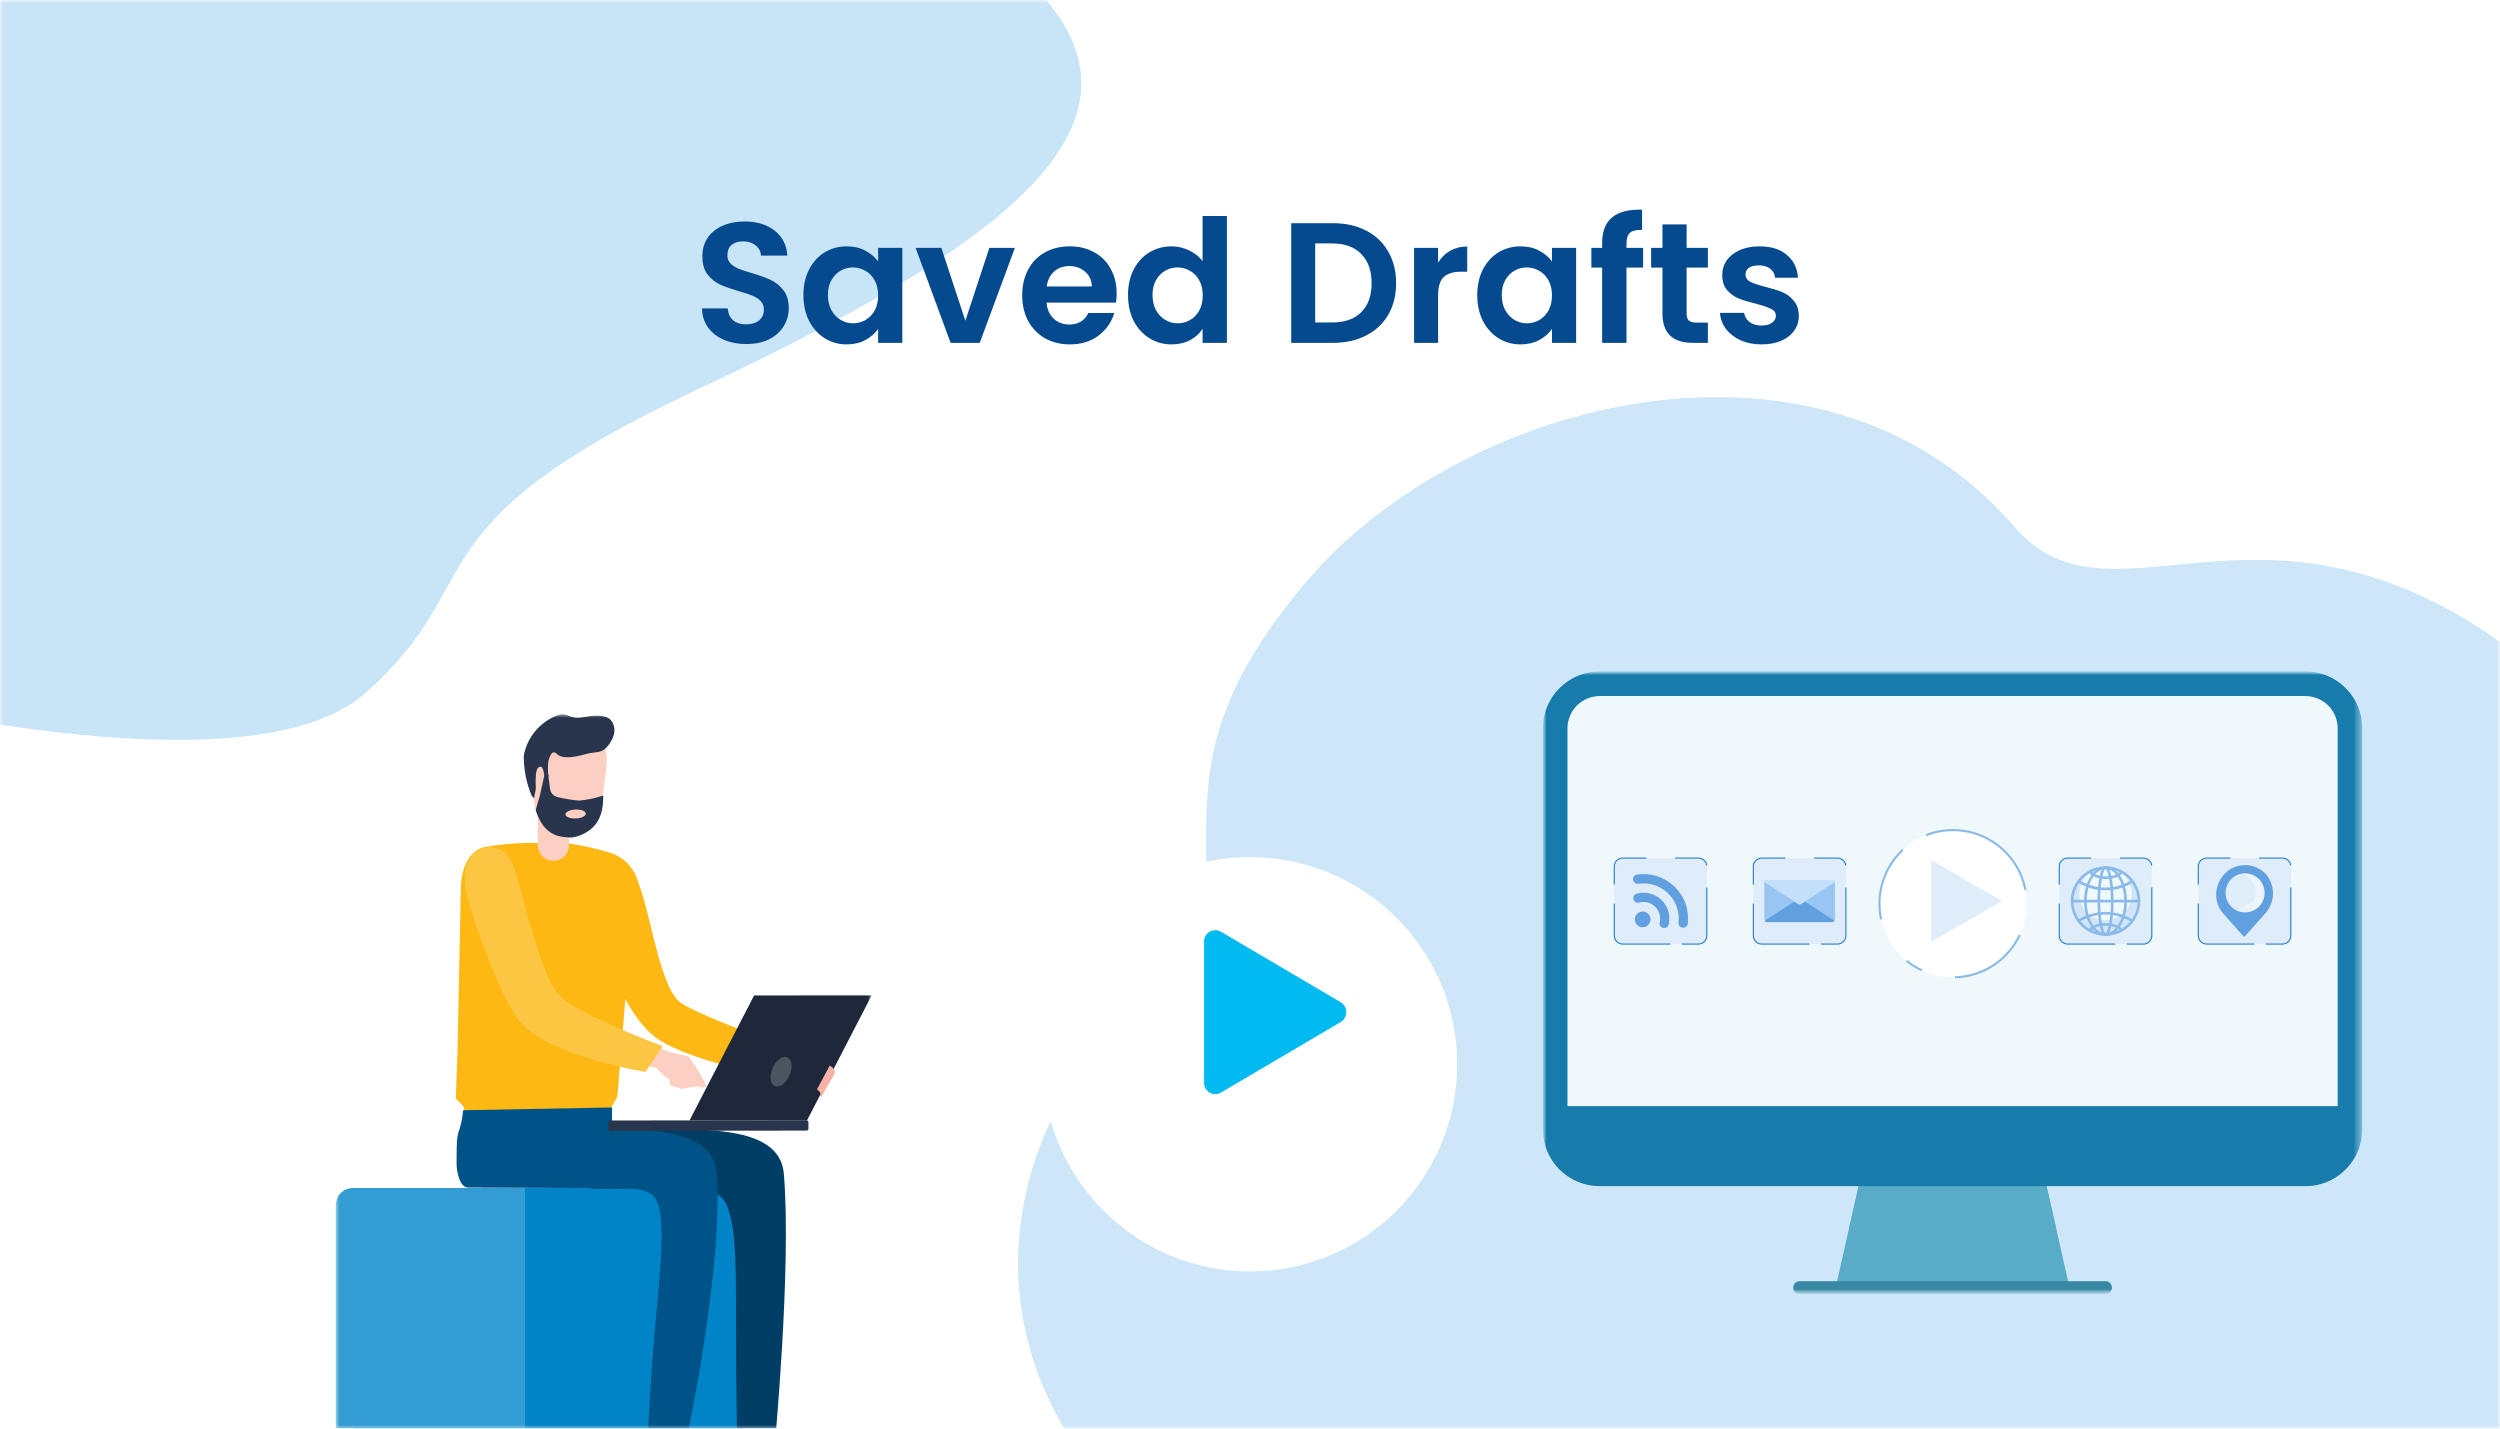
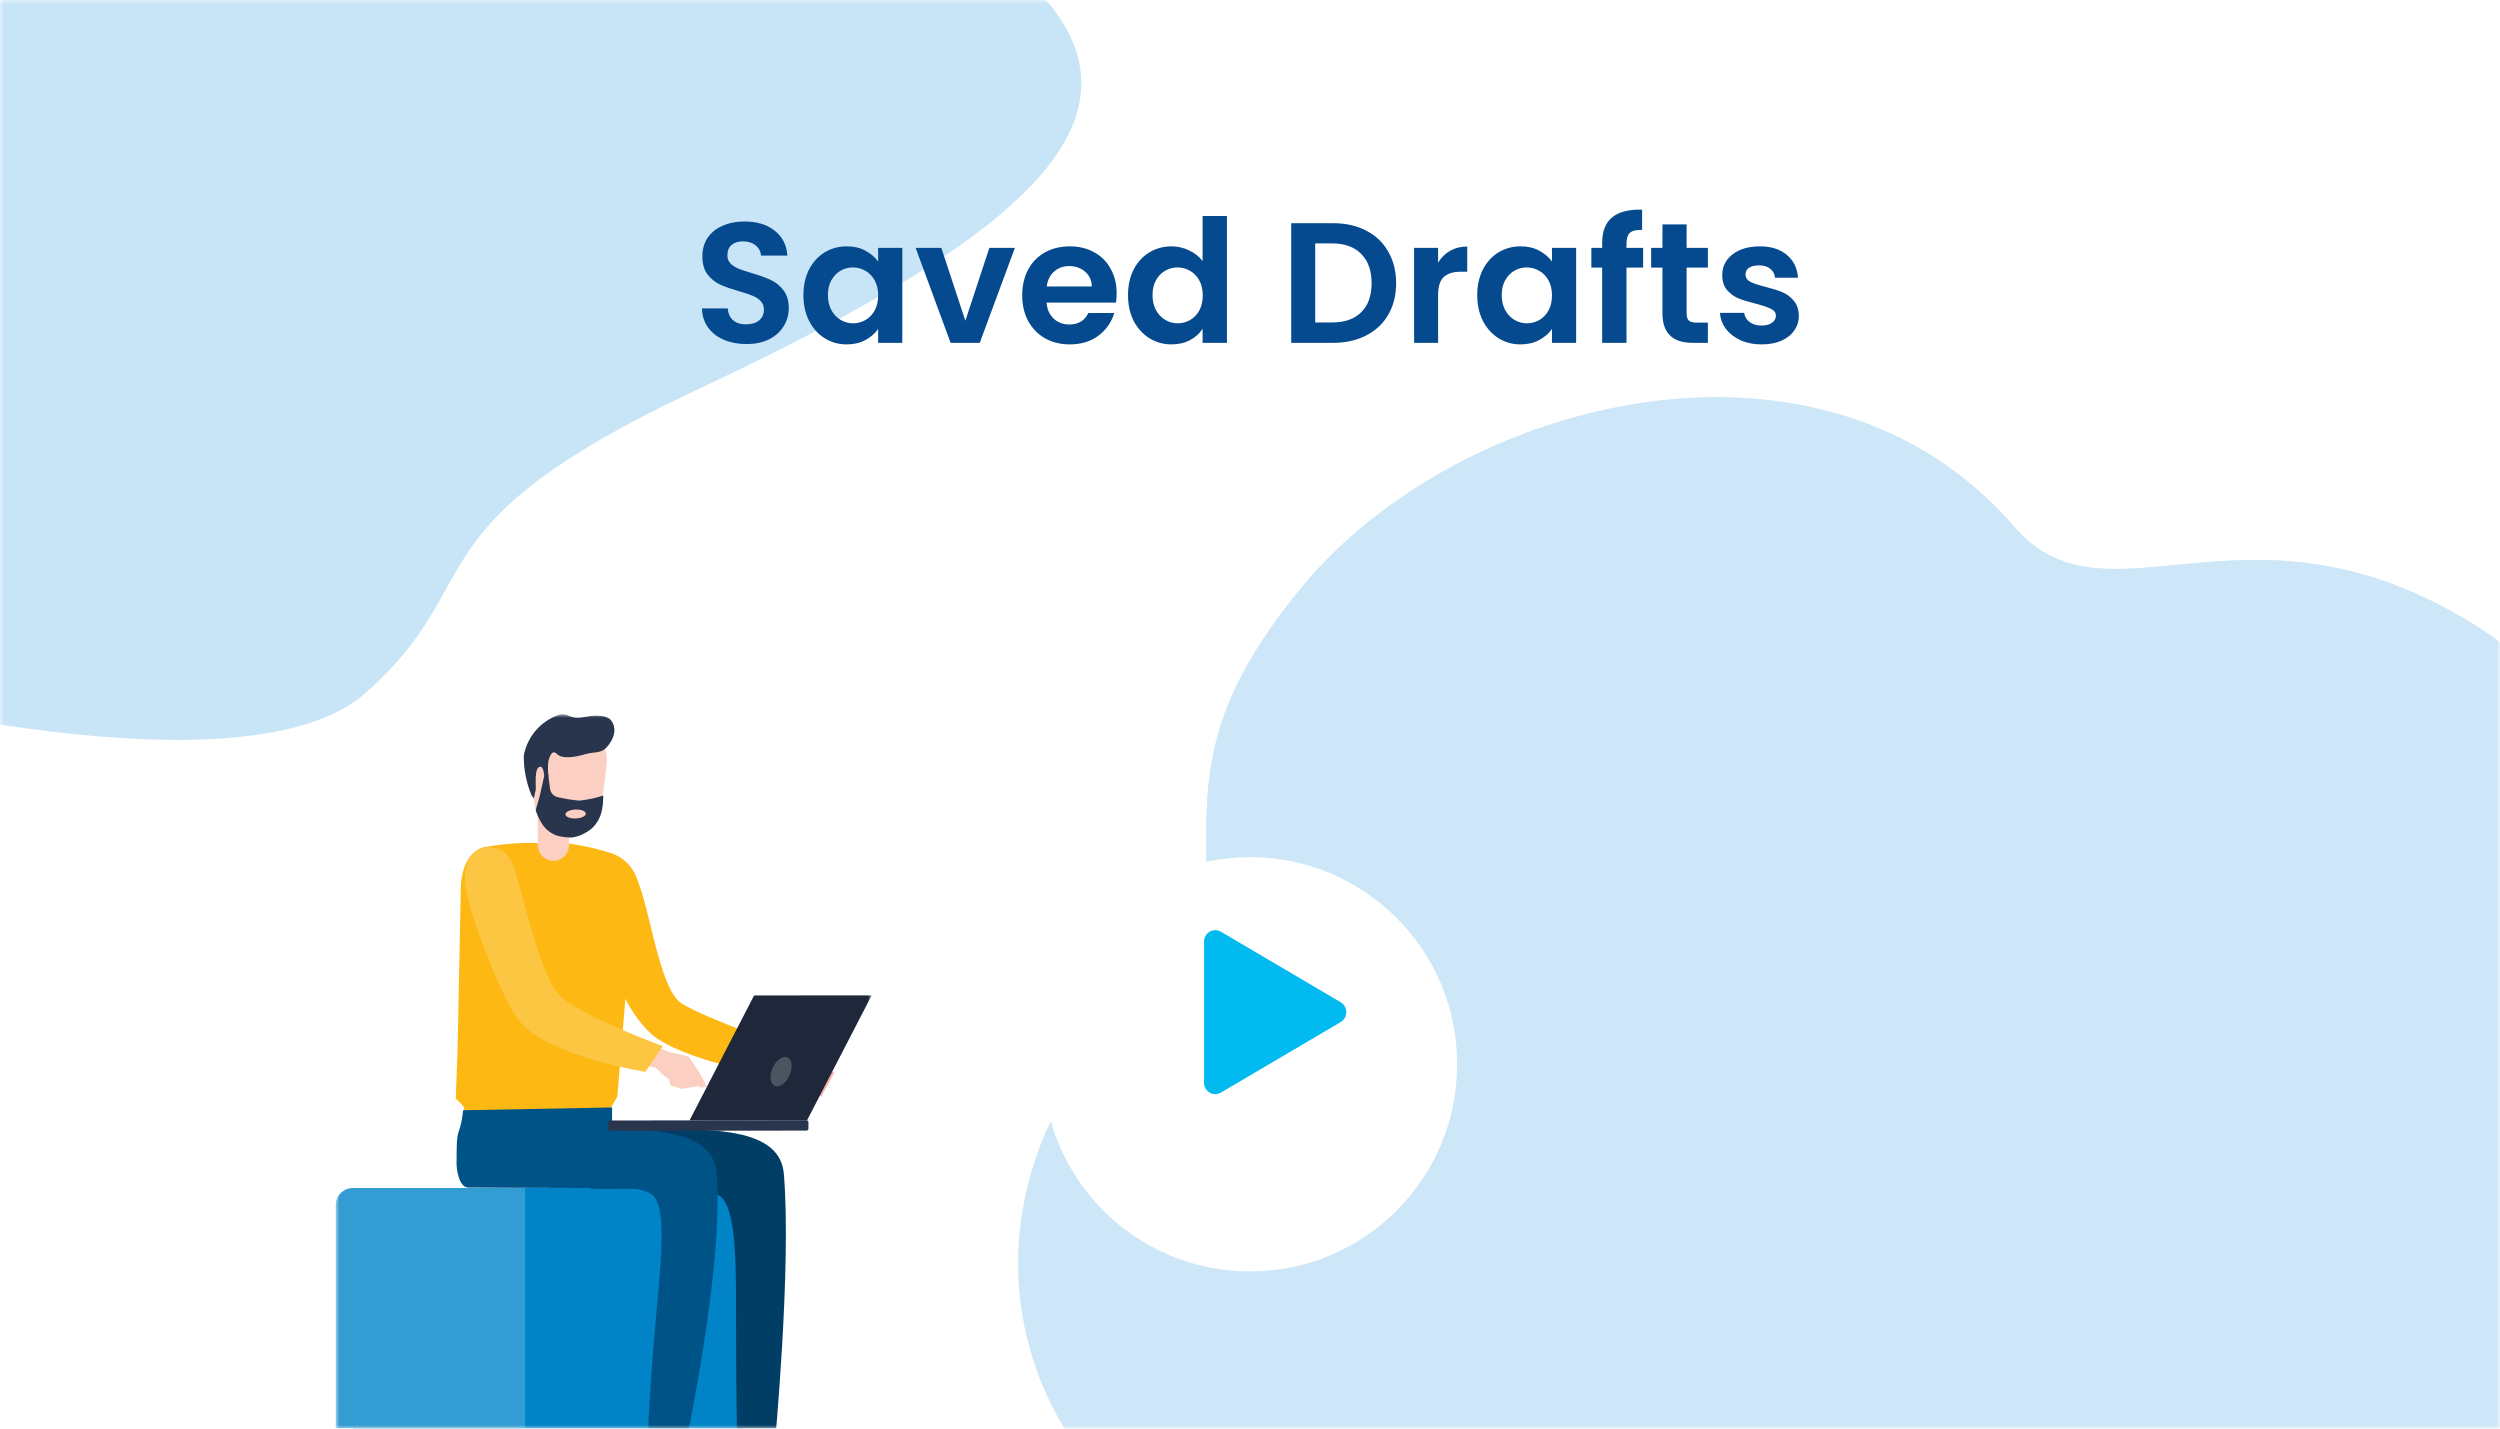
<svg xmlns="http://www.w3.org/2000/svg" width="350" height="200" viewBox="0 0 350 200" fill="none">
  <path d="M0 0H350V200H0V0Z" fill="white" />
  <mask id="mask0_3515_15466" style="mask-type:alpha" maskUnits="userSpaceOnUse" x="0" y="0" width="350" height="200">
    <path d="M0 0H350V200H0V0Z" fill="#D9D9D9" />
  </mask>
  <g mask="url(#mask0_3515_15466)">
    <path opacity="0.7" d="M145.847 159.841C151.82 144.534 167.681 140.886 168.439 133.888C170.529 114.788 163.849 104.206 182.578 81.819C204.535 55.59 255.221 42.719 281.962 73.719C294.978 88.797 314.001 68.029 345.378 86.83C382.253 108.92 405.459 179.053 351.73 217.751L175.359 217.851C157.158 217.854 133.839 190.6 145.847 159.841Z" fill="#C8E5F7" />
    <path opacity="0.7" d="M145.847 159.841C151.82 144.534 167.681 140.886 168.439 133.888C170.529 114.788 163.849 104.206 182.578 81.819C204.535 55.59 255.221 42.719 281.962 73.719C294.978 88.797 314.001 68.029 345.378 86.83C382.253 108.92 405.459 179.053 351.73 217.751L175.359 217.851C157.158 217.854 133.839 190.6 145.847 159.841Z" fill="#C8E5F7" />
    <mask id="mask1_3515_15466" style="mask-type:luminance" maskUnits="userSpaceOnUse" x="216" y="94" width="115" height="88">
-       <path d="M330.721 94H216V181.149H330.721V94Z" fill="white" />
-     </mask>
+       </mask>
    <g mask="url(#mask1_3515_15466)">
      <mask id="mask2_3515_15466" style="mask-type:luminance" maskUnits="userSpaceOnUse" x="216" y="94" width="115" height="88">
        <path d="M330.721 94H216V181.149H330.721V94Z" fill="white" />
      </mask>
      <g mask="url(#mask2_3515_15466)">
        <path fill-rule="evenodd" clip-rule="evenodd" d="M327.277 101.96V158.096C327.276 159.294 326.799 160.443 325.952 161.29C325.105 162.137 323.956 162.613 322.758 162.614H223.958C222.761 162.613 221.612 162.137 220.766 161.29C219.919 160.442 219.442 159.294 219.441 158.096V101.96C219.442 100.764 219.918 99.616 220.764 98.77C221.61 97.924 222.757 97.447 223.953 97.445H322.753C323.347 97.445 323.934 97.561 324.483 97.788C325.031 98.014 325.529 98.347 325.949 98.766C326.369 99.185 326.702 99.683 326.929 100.231C327.156 100.78 327.273 101.367 327.272 101.96" fill="#EFF9FC" />
        <path fill-rule="evenodd" clip-rule="evenodd" d="M289.577 179.558H257.145L258.834 172.112L261.728 159.346L262.068 157.846H284.657L284.994 159.346L287.894 172.112L289.577 179.558Z" fill="#59ACC7" />
        <path fill-rule="evenodd" clip-rule="evenodd" d="M287.889 172.112H258.834L260.206 166.059H286.517L287.889 172.112Z" fill="#59ACC7" />
        <path fill-rule="evenodd" clip-rule="evenodd" d="M219.443 101.961C219.444 100.764 219.92 99.616 220.766 98.77C221.612 97.923 222.759 97.446 223.956 97.444H322.756C323.349 97.444 323.937 97.56 324.485 97.787C325.033 98.014 325.532 98.347 325.951 98.766C326.371 99.186 326.704 99.684 326.931 100.232C327.158 100.78 327.275 101.368 327.275 101.961V158.1C327.274 159.298 326.797 160.447 325.95 161.294C325.103 162.141 323.954 162.617 322.756 162.618H223.956C223.748 162.618 223.539 162.603 223.333 162.573C222.255 162.42 221.268 161.884 220.554 161.062C219.839 160.241 219.445 159.189 219.443 158.1V101.961ZM327.888 95.872C326.746 94.912 325.358 94.292 323.881 94.081C323.509 94.027 323.134 94 322.758 94H223.956C221.846 94.003 219.824 94.843 218.332 96.335C216.841 97.828 216.002 99.851 216 101.961V158.1C215.999 159.145 216.203 160.181 216.603 161.147C217.002 162.113 217.588 162.991 218.327 163.731C219.066 164.47 219.943 165.057 220.909 165.457C221.875 165.856 222.911 166.062 223.956 166.061H322.756C322.84 166.061 322.924 166.061 323.004 166.061C323.249 166.054 323.491 166.034 323.729 166.007C324.124 165.958 324.514 165.88 324.898 165.774C325.128 165.709 325.352 165.635 325.571 165.551C325.863 165.442 326.148 165.314 326.424 165.169C326.573 165.092 326.724 165.01 326.864 164.924C327.295 164.664 327.699 164.363 328.071 164.024C329.125 163.079 329.908 161.871 330.34 160.524C330.427 160.256 330.499 159.983 330.556 159.707C330.605 159.476 330.642 159.242 330.666 159.007C330.701 158.708 330.719 158.408 330.719 158.107V101.961C330.72 100.801 330.466 99.655 329.977 98.603C329.488 97.551 328.774 96.619 327.886 95.872" fill="#177BAC" />
        <path fill-rule="evenodd" clip-rule="evenodd" d="M329.001 154.854V158.096C329 159.751 328.342 161.338 327.172 162.508C326.001 163.678 324.414 164.336 322.76 164.337H223.96C222.305 164.336 220.719 163.678 219.55 162.508C218.381 161.337 217.724 159.751 217.725 158.096V154.854H329.001Z" fill="#177BAC" />
        <path fill-rule="evenodd" clip-rule="evenodd" d="M294.781 181.153H251.941C251.704 181.153 251.477 181.059 251.31 180.892C251.143 180.725 251.049 180.498 251.049 180.261C251.049 180.025 251.143 179.798 251.31 179.63C251.477 179.463 251.704 179.369 251.941 179.369H294.782C294.899 179.369 295.015 179.392 295.123 179.437C295.232 179.482 295.33 179.547 295.413 179.63C295.496 179.713 295.561 179.811 295.606 179.92C295.651 180.028 295.674 180.144 295.674 180.261C295.676 180.406 295.641 180.549 295.574 180.677C295.498 180.821 295.385 180.941 295.246 181.025C295.107 181.109 294.947 181.153 294.785 181.153" fill="#3788A2" />
-         <path fill-rule="evenodd" clip-rule="evenodd" d="M273.436 116.211C275.474 116.211 277.467 116.815 279.162 117.948C280.857 119.081 282.178 120.69 282.958 122.574C283.738 124.457 283.943 126.529 283.545 128.529C283.147 130.528 282.166 132.365 280.724 133.806C279.283 135.248 277.446 136.229 275.447 136.627C273.447 137.025 271.375 136.82 269.492 136.04C267.608 135.26 265.998 133.939 264.866 132.244C263.733 130.549 263.129 128.556 263.129 126.518C263.129 123.784 264.215 121.163 266.148 119.23C268.081 117.297 270.702 116.211 273.436 116.211Z" fill="white" />
        <path fill-rule="evenodd" clip-rule="evenodd" d="M273.43 116.062C275.898 116.062 278.287 116.935 280.174 118.528C282.06 120.12 283.323 122.328 283.738 124.762C283.632 124.67 283.515 124.592 283.391 124.53C283.098 123.069 282.487 121.691 281.603 120.493C280.719 119.295 279.582 118.305 278.273 117.595C276.964 116.884 275.515 116.47 274.028 116.382C272.542 116.293 271.054 116.532 269.67 117.083V116.761C270.869 116.297 272.144 116.061 273.43 116.062ZM282.909 130.931C282.088 132.693 280.793 134.192 279.167 135.259C277.542 136.325 275.652 136.918 273.709 136.97C273.711 136.869 273.706 136.769 273.692 136.67C275.565 136.621 277.388 136.055 278.96 135.034C280.532 134.014 281.79 132.578 282.597 130.887C282.698 130.91 282.802 130.924 282.907 130.929M268.958 135.969C268.197 135.607 267.482 135.155 266.83 134.623C266.905 134.557 266.975 134.485 267.039 134.408C267.677 134.925 268.376 135.364 269.121 135.714C269.059 135.793 269.005 135.878 268.959 135.968M263.198 128.683C262.821 126.905 262.914 125.059 263.468 123.328C264.022 121.597 265.018 120.041 266.357 118.812C266.388 118.923 266.409 119.035 266.441 119.143C265.165 120.352 264.225 121.871 263.712 123.553C263.2 125.234 263.132 127.019 263.516 128.735C263.411 128.707 263.305 128.69 263.198 128.683Z" fill="#8BBAE9" />
        <path fill-rule="evenodd" clip-rule="evenodd" d="M279.546 126.561L275.32 129.001L270.778 131.623C270.165 131.977 270.357 131.78 270.357 131.016V120.892C270.357 120.184 270.432 120.449 271.093 120.831L275.32 123.271L279.861 125.893C280.474 126.247 280.207 126.179 279.546 126.561Z" fill="#DFEDFA" />
        <path fill-rule="evenodd" clip-rule="evenodd" d="M227.181 120.127H237.77C238.085 120.128 238.386 120.253 238.608 120.476C238.831 120.698 238.956 121 238.957 121.314V130.983C238.955 131.297 238.829 131.597 238.607 131.819C238.385 132.04 238.084 132.165 237.77 132.166H227.181C226.867 132.165 226.565 132.04 226.343 131.818C226.12 131.595 225.995 131.294 225.994 130.979V121.31C225.995 120.995 226.12 120.694 226.343 120.472C226.565 120.249 226.867 120.124 227.181 120.123" fill="#DFEDFA" />
        <path fill-rule="evenodd" clip-rule="evenodd" d="M227.183 120.053H230.502C230.471 120.097 230.455 120.15 230.457 120.204H227.183C226.888 120.205 226.606 120.322 226.397 120.53C226.189 120.739 226.072 121.021 226.071 121.316V123.873C226.026 123.843 225.973 123.829 225.92 123.832V121.316C225.921 120.981 226.054 120.661 226.291 120.424C226.528 120.188 226.848 120.055 227.183 120.054M226.071 126.497V130.985C226.072 131.279 226.19 131.561 226.398 131.77C226.606 131.978 226.888 132.095 227.183 132.096H235.459C235.465 132.136 235.474 132.176 235.486 132.216L235.444 132.247H227.183C226.848 132.246 226.528 132.113 226.291 131.876C226.054 131.64 225.921 131.319 225.92 130.985V126.497C225.969 126.512 226.022 126.512 226.071 126.497ZM233.771 132.097C233.821 132.133 233.857 132.187 233.871 132.248H237.771C238.105 132.247 238.426 132.114 238.662 131.877C238.899 131.641 239.032 131.32 239.033 130.986V124.2C238.993 124.242 238.94 124.269 238.883 124.277V130.986C238.882 131.28 238.764 131.562 238.556 131.77C238.348 131.978 238.066 132.096 237.772 132.097H233.771ZM238.871 121.159C238.832 120.894 238.7 120.653 238.498 120.478C238.296 120.303 238.038 120.206 237.771 120.205H234.512C234.533 120.157 234.538 120.105 234.528 120.054H237.775C238.081 120.055 238.377 120.167 238.607 120.369C238.837 120.571 238.987 120.85 239.027 121.154C238.977 121.15 238.926 121.15 238.876 121.154" fill="#1E77D1" />
        <path fill-rule="evenodd" clip-rule="evenodd" d="M246.65 120.127H257.244C257.558 120.128 257.86 120.253 258.082 120.476C258.304 120.698 258.43 121 258.431 121.314V130.983C258.429 131.297 258.303 131.597 258.081 131.819C257.858 132.04 257.558 132.165 257.244 132.166H246.65C246.335 132.165 246.034 132.04 245.811 131.818C245.589 131.595 245.464 131.294 245.463 130.979V121.31C245.464 120.995 245.589 120.694 245.811 120.472C246.034 120.249 246.335 120.124 246.65 120.123" fill="#DFEDFA" />
        <path fill-rule="evenodd" clip-rule="evenodd" d="M246.651 120.053H249.969C249.938 120.097 249.922 120.15 249.924 120.204H246.65C246.355 120.205 246.073 120.322 245.864 120.53C245.656 120.739 245.539 121.021 245.538 121.316V123.873C245.493 123.843 245.44 123.829 245.387 123.832V121.316C245.388 120.981 245.521 120.661 245.758 120.424C245.995 120.188 246.315 120.055 246.65 120.054M245.538 126.497V130.985C245.539 131.279 245.656 131.561 245.865 131.77C246.073 131.978 246.355 132.095 246.65 132.096H254.926C254.932 132.136 254.941 132.176 254.953 132.216L254.912 132.247H246.65C246.315 132.246 245.995 132.113 245.758 131.876C245.521 131.64 245.388 131.319 245.387 130.985V126.497C245.436 126.512 245.489 126.512 245.538 126.497ZM253.238 132.097C253.288 132.133 253.324 132.187 253.338 132.248H257.238C257.572 132.247 257.893 132.114 258.129 131.877C258.366 131.641 258.499 131.32 258.5 130.986V124.2C258.46 124.242 258.406 124.269 258.349 124.277V130.986C258.348 131.28 258.23 131.562 258.022 131.77C257.814 131.978 257.532 132.096 257.238 132.097H253.238ZM258.338 121.159C258.299 120.894 258.166 120.653 257.965 120.478C257.763 120.303 257.505 120.206 257.238 120.205H253.984C254.004 120.157 254.01 120.105 254 120.054H257.247C257.553 120.055 257.849 120.167 258.079 120.369C258.309 120.571 258.458 120.85 258.499 121.154C258.448 121.15 258.398 121.15 258.348 121.154" fill="#1E77D1" />
        <path fill-rule="evenodd" clip-rule="evenodd" d="M289.478 120.129H300.072C300.387 120.13 300.688 120.255 300.91 120.478C301.133 120.7 301.258 121.001 301.259 121.316V130.985C301.258 131.299 301.133 131.601 300.91 131.823C300.688 132.046 300.387 132.171 300.072 132.172H289.478C289.164 132.171 288.862 132.045 288.64 131.823C288.417 131.601 288.292 131.299 288.291 130.985V121.316C288.292 121.001 288.417 120.7 288.64 120.477C288.862 120.255 289.163 120.13 289.478 120.129Z" fill="#DFEDFA" />
        <path fill-rule="evenodd" clip-rule="evenodd" d="M289.48 120.053H292.798C292.767 120.097 292.751 120.15 292.753 120.204H289.48C289.185 120.205 288.903 120.322 288.694 120.53C288.486 120.739 288.369 121.021 288.368 121.316V123.873C288.323 123.843 288.27 123.829 288.217 123.832V121.316C288.218 120.981 288.351 120.661 288.588 120.424C288.825 120.188 289.145 120.055 289.48 120.054M288.368 126.497V130.985C288.369 131.279 288.486 131.561 288.695 131.77C288.903 131.978 289.185 132.095 289.48 132.096H297.756C297.762 132.136 297.771 132.176 297.783 132.216L297.742 132.247H289.48C289.145 132.246 288.824 132.113 288.588 131.877C288.351 131.64 288.218 131.319 288.217 130.985V126.497C288.266 126.512 288.319 126.512 288.368 126.497ZM296.068 132.097C296.118 132.133 296.154 132.187 296.168 132.248H300.068C300.402 132.247 300.723 132.114 300.959 131.877C301.196 131.641 301.329 131.32 301.33 130.986V124.2C301.29 124.242 301.236 124.269 301.179 124.277V130.986C301.178 131.28 301.06 131.562 300.852 131.77C300.644 131.978 300.362 132.096 300.068 132.097H296.068ZM301.168 121.159C301.129 120.894 300.997 120.653 300.795 120.478C300.593 120.303 300.335 120.206 300.068 120.205H296.805C296.825 120.157 296.831 120.105 296.821 120.054H300.068C300.374 120.055 300.67 120.166 300.9 120.369C301.13 120.571 301.279 120.85 301.319 121.154C301.269 121.15 301.218 121.15 301.168 121.154" fill="#1E77D1" />
        <path fill-rule="evenodd" clip-rule="evenodd" d="M308.945 120.129H319.539C319.853 120.13 320.155 120.255 320.377 120.478C320.599 120.7 320.725 121.001 320.726 121.316V130.985C320.725 131.299 320.6 131.601 320.377 131.823C320.155 132.046 319.853 132.171 319.539 132.172H308.945C308.63 132.171 308.329 132.046 308.106 131.823C307.884 131.601 307.759 131.299 307.758 130.985V121.316C307.759 121.001 307.884 120.7 308.106 120.477C308.329 120.255 308.63 120.13 308.945 120.129Z" fill="#DFEDFA" />
        <path fill-rule="evenodd" clip-rule="evenodd" d="M308.946 120.053H312.265C312.234 120.097 312.217 120.15 312.219 120.204H308.946C308.651 120.205 308.369 120.322 308.16 120.53C307.952 120.739 307.834 121.021 307.834 121.316V123.873C307.789 123.843 307.736 123.829 307.683 123.832V121.316C307.684 120.981 307.817 120.661 308.054 120.424C308.29 120.188 308.611 120.055 308.946 120.054M307.834 126.497V130.985C307.835 131.279 307.952 131.561 308.161 131.77C308.369 131.978 308.651 132.095 308.946 132.096H317.222C317.228 132.136 317.237 132.176 317.249 132.216L317.207 132.247H308.945C308.61 132.246 308.289 132.113 308.052 131.877C307.816 131.64 307.682 131.319 307.682 130.985V126.497C307.731 126.512 307.783 126.512 307.833 126.497M315.533 132.097C315.583 132.133 315.619 132.187 315.633 132.248H319.533C319.867 132.247 320.188 132.114 320.424 131.877C320.661 131.641 320.794 131.32 320.795 130.986V124.2C320.755 124.242 320.701 124.269 320.644 124.277V130.986C320.643 131.28 320.525 131.562 320.317 131.771C320.108 131.979 319.826 132.096 319.532 132.097H315.533ZM320.633 121.159C320.594 120.894 320.461 120.653 320.26 120.478C320.058 120.303 319.8 120.206 319.533 120.205H316.27C316.29 120.157 316.296 120.105 316.286 120.054H319.533C319.839 120.055 320.135 120.167 320.365 120.369C320.595 120.571 320.743 120.85 320.784 121.154C320.733 121.15 320.683 121.15 320.633 121.154" fill="#1E77D1" />
        <path fill-rule="evenodd" clip-rule="evenodd" d="M229.375 123.73C229.204 123.756 229.03 123.714 228.89 123.612C228.751 123.51 228.657 123.356 228.631 123.185C228.604 123.014 228.647 122.84 228.749 122.7C228.851 122.561 229.004 122.467 229.175 122.441C230.12 122.298 231.086 122.375 231.996 122.666C232.907 122.956 233.738 123.453 234.426 124.116C235.114 124.78 235.64 125.593 235.962 126.493C236.285 127.392 236.397 128.354 236.288 129.304C236.268 129.476 236.181 129.634 236.045 129.741C235.909 129.849 235.736 129.899 235.563 129.879C235.391 129.859 235.233 129.771 235.126 129.635C235.018 129.499 234.968 129.326 234.988 129.154C235.074 128.403 234.986 127.643 234.731 126.932C234.475 126.221 234.06 125.579 233.516 125.054C232.973 124.53 232.316 124.137 231.597 123.907C230.877 123.678 230.114 123.616 229.367 123.729M230.738 127.929C230.582 127.777 230.384 127.676 230.17 127.637C229.956 127.599 229.735 127.624 229.535 127.711C229.336 127.798 229.166 127.942 229.049 128.125C228.931 128.308 228.87 128.522 228.874 128.74C228.878 128.957 228.946 129.169 229.071 129.347C229.195 129.526 229.369 129.664 229.572 129.744C229.774 129.823 229.996 129.841 230.209 129.794C230.421 129.748 230.615 129.639 230.766 129.483C230.968 129.273 231.079 128.991 231.074 128.7C231.068 128.409 230.948 128.131 230.738 127.929ZM229.486 126.359C229.875 126.253 230.284 126.251 230.674 126.351C231.061 126.452 231.416 126.651 231.704 126.929C231.992 127.206 232.203 127.554 232.318 127.937C232.432 128.323 232.444 128.732 232.352 129.125C232.312 129.293 232.341 129.47 232.432 129.617C232.523 129.764 232.668 129.869 232.836 129.909C233.004 129.948 233.181 129.92 233.329 129.829C233.476 129.738 233.58 129.593 233.62 129.425C233.763 128.814 233.745 128.177 233.568 127.576C233.391 126.975 233.061 126.43 232.61 125.995C232.159 125.559 231.603 125.249 230.995 125.093C230.388 124.937 229.751 124.942 229.146 125.107C228.98 125.152 228.838 125.261 228.752 125.411C228.666 125.561 228.643 125.739 228.688 125.905C228.733 126.072 228.842 126.214 228.992 126.3C229.142 126.386 229.32 126.409 229.486 126.364" fill="#61A0E0" />
        <path fill-rule="evenodd" clip-rule="evenodd" d="M247.404 123.205H256.489C256.595 123.205 256.697 123.247 256.772 123.322C256.847 123.397 256.889 123.499 256.889 123.605V128.687C256.889 128.793 256.847 128.895 256.772 128.97C256.697 129.045 256.595 129.087 256.489 129.087H247.404C247.298 129.087 247.196 129.045 247.121 128.97C247.046 128.895 247.004 128.793 247.004 128.687V123.605C247.004 123.499 247.046 123.397 247.121 123.322C247.196 123.247 247.298 123.205 247.404 123.205Z" fill="#99C5F2" />
        <path fill-rule="evenodd" clip-rule="evenodd" d="M252.215 125.903L255.172 127.83L256.826 128.908C256.79 128.964 256.74 129.01 256.681 129.042C256.622 129.074 256.556 129.091 256.488 129.091H247.403C247.336 129.091 247.27 129.074 247.212 129.042C247.153 129.01 247.103 128.964 247.066 128.908L248.72 127.83L251.675 125.904C251.749 125.836 251.845 125.799 251.945 125.799C252.045 125.799 252.142 125.836 252.215 125.904" fill="#61A0E0" />
        <path fill-rule="evenodd" clip-rule="evenodd" d="M252.216 126.531L255.173 124.604L256.873 123.493C256.849 123.409 256.798 123.335 256.728 123.282C256.658 123.229 256.573 123.201 256.486 123.201H247.404C247.316 123.201 247.231 123.229 247.161 123.282C247.092 123.335 247.041 123.409 247.018 123.493L248.718 124.604L251.673 126.53C251.746 126.598 251.843 126.635 251.943 126.635C252.043 126.635 252.139 126.598 252.213 126.53" fill="#C3DFFA" />
        <path fill-rule="evenodd" clip-rule="evenodd" d="M289.912 126.149C289.912 125.188 290.197 124.248 290.731 123.449C291.265 122.65 292.024 122.027 292.912 121.659C293.8 121.291 294.777 121.195 295.72 121.382C296.663 121.57 297.529 122.033 298.209 122.713C298.888 123.392 299.351 124.258 299.539 125.201C299.726 126.144 299.63 127.121 299.262 128.009C298.894 128.897 298.271 129.656 297.472 130.19C296.673 130.724 295.733 131.009 294.772 131.009C293.484 131.007 292.248 130.495 291.337 129.584C290.426 128.673 289.914 127.438 289.912 126.149Z" fill="#D2E5F7" />
-         <path fill-rule="evenodd" clip-rule="evenodd" d="M291.109 125.158C291.109 124.433 291.324 123.724 291.727 123.121C292.13 122.519 292.703 122.049 293.372 121.771C294.042 121.494 294.779 121.421 295.491 121.563C296.202 121.704 296.855 122.053 297.368 122.566C297.88 123.079 298.229 123.732 298.371 124.443C298.512 125.154 298.44 125.891 298.162 126.561C297.885 127.231 297.415 127.804 296.812 128.206C296.209 128.609 295.5 128.824 294.775 128.824C293.803 128.823 292.872 128.437 292.184 127.749C291.497 127.062 291.11 126.13 291.109 125.158Z" fill="#EFF9FC" />
        <path fill-rule="evenodd" clip-rule="evenodd" d="M294.774 121.659C293.886 121.659 293.018 121.922 292.28 122.416C291.541 122.909 290.966 123.61 290.626 124.431C290.286 125.251 290.197 126.154 290.37 127.025C290.544 127.896 290.971 128.696 291.599 129.324C292.227 129.952 293.027 130.38 293.898 130.553C294.769 130.726 295.672 130.637 296.492 130.297C297.313 129.957 298.014 129.382 298.507 128.644C299.001 127.905 299.264 127.037 299.264 126.149C299.263 124.959 298.789 123.817 297.948 122.976C297.106 122.134 295.964 121.66 294.774 121.659ZM294.774 131.009C293.813 131.009 292.873 130.724 292.074 130.19C291.275 129.656 290.652 128.897 290.284 128.009C289.916 127.121 289.82 126.144 290.007 125.201C290.195 124.258 290.658 123.392 291.338 122.713C292.017 122.033 292.883 121.57 293.826 121.382C294.769 121.195 295.746 121.291 296.634 121.659C297.522 122.027 298.281 122.65 298.815 123.449C299.349 124.248 299.634 125.188 299.634 126.149C299.633 127.438 299.12 128.673 298.209 129.584C297.298 130.495 296.063 131.008 294.774 131.009Z" fill="#8BBAE9" />
        <path fill-rule="evenodd" clip-rule="evenodd" d="M294.773 121.658C293.323 121.658 292.143 123.672 292.143 126.148C292.143 128.624 293.323 130.638 294.773 130.638C296.223 130.638 297.403 128.624 297.403 126.148C297.403 123.672 296.223 121.658 294.773 121.658ZM294.773 131.008C293.119 131.008 291.773 128.828 291.773 126.148C291.773 123.468 293.119 121.287 294.773 121.287C296.427 121.287 297.773 123.468 297.773 126.148C297.773 128.828 296.427 131.008 294.773 131.008Z" fill="#8BBAE9" />
        <path fill-rule="evenodd" clip-rule="evenodd" d="M294.774 121.658C294.548 121.658 294.019 123.186 294.019 126.148C294.019 129.11 294.549 130.638 294.774 130.638C294.999 130.638 295.529 129.11 295.529 126.148C295.529 123.186 294.999 121.658 294.774 121.658ZM294.774 131.008C293.884 131.008 293.648 127.829 293.648 126.148C293.648 124.467 293.883 121.287 294.774 121.287C295.665 121.287 295.9 124.466 295.9 126.148C295.9 127.83 295.665 131.008 294.774 131.008Z" fill="#8BBAE9" />
        <path d="M299.45 125.965H290.1V126.336H299.45V125.965Z" fill="#8BBAE9" />
        <path fill-rule="evenodd" clip-rule="evenodd" d="M294.776 124.625C293.406 124.674 292.056 124.289 290.918 123.525L291.146 123.233C292.242 123.905 293.503 124.26 294.789 124.257C296.075 124.254 297.334 123.893 298.427 123.215L298.658 123.505C297.517 124.285 296.156 124.678 294.775 124.627" fill="#8BBAE9" />
        <path fill-rule="evenodd" clip-rule="evenodd" d="M298.427 129.08C297.334 128.402 296.075 128.041 294.789 128.038C293.503 128.035 292.242 128.389 291.146 129.062L290.918 128.77C292.08 128.046 293.422 127.664 294.791 127.668C296.16 127.672 297.5 128.06 298.658 128.79L298.427 129.08Z" fill="#8BBAE9" />
        <path fill-rule="evenodd" clip-rule="evenodd" d="M294.859 123.058C293.759 123.058 292.609 122.701 292.535 122.019L292.903 121.979C292.939 122.314 293.751 122.688 294.859 122.688C295.967 122.688 296.759 122.327 296.814 121.988L297.18 122.043C297.091 122.631 296.115 123.057 294.859 123.057" fill="#8BBAE9" />
        <path fill-rule="evenodd" clip-rule="evenodd" d="M292.834 130.313L292.465 130.273C292.538 129.591 293.69 129.234 294.789 129.234C296.045 129.234 297.021 129.661 297.11 130.249L296.744 130.304C296.693 129.966 295.896 129.604 294.789 129.604C293.682 129.604 292.87 129.977 292.834 130.313Z" fill="#8BBAE9" />
        <path fill-rule="evenodd" clip-rule="evenodd" d="M316.962 122.453C317.679 123.205 318.079 124.205 318.079 125.245C318.079 126.284 317.679 127.284 316.962 128.037L314.17 131.181L311.378 128.037C310.662 127.284 310.262 126.284 310.262 125.245C310.262 124.205 310.662 123.205 311.378 122.453C312.12 121.715 313.124 121.301 314.171 121.301C315.217 121.301 316.221 121.715 316.963 122.453" fill="#61A0E0" />
        <path fill-rule="evenodd" clip-rule="evenodd" d="M314.174 122.451C314.715 122.451 315.243 122.611 315.693 122.912C316.142 123.212 316.493 123.639 316.699 124.138C316.906 124.638 316.96 125.187 316.855 125.717C316.749 126.247 316.489 126.734 316.107 127.117C315.725 127.499 315.238 127.759 314.708 127.865C314.177 127.97 313.628 127.916 313.129 127.709C312.629 127.502 312.202 127.152 311.902 126.703C311.602 126.253 311.441 125.725 311.441 125.184C311.441 124.459 311.729 123.764 312.242 123.252C312.754 122.739 313.45 122.451 314.174 122.451Z" fill="#F08261" />
        <path fill-rule="evenodd" clip-rule="evenodd" d="M314.175 123.072C314.593 123.072 315.002 123.196 315.349 123.428C315.697 123.661 315.968 123.991 316.128 124.377C316.288 124.763 316.329 125.188 316.248 125.598C316.166 126.007 315.965 126.384 315.67 126.679C315.374 126.975 314.998 127.176 314.588 127.258C314.178 127.339 313.753 127.297 313.367 127.137C312.981 126.978 312.651 126.707 312.419 126.359C312.186 126.012 312.063 125.603 312.062 125.185C312.062 124.625 312.285 124.087 312.681 123.691C313.078 123.295 313.615 123.072 314.175 123.072Z" fill="#F08261" />
        <path fill-rule="evenodd" clip-rule="evenodd" d="M317.103 122.271C317.82 123.024 318.219 124.023 318.219 125.063C318.219 126.102 317.82 127.102 317.103 127.855L314.311 130.999L311.519 127.855C310.802 127.102 310.402 126.102 310.402 125.063C310.402 124.023 310.802 123.024 311.519 122.271C312.261 121.533 313.265 121.119 314.311 121.119C315.358 121.119 316.362 121.533 317.104 122.271" fill="#61A0E0" />
        <g opacity="0.44">
          <mask id="mask3_3515_15466" style="mask-type:luminance" maskUnits="userSpaceOnUse" x="311" y="121" width="8" height="10">
            <path d="M318.218 121.117H311.568V130.998H318.218V121.117Z" fill="white" />
          </mask>
          <g mask="url(#mask3_3515_15466)">
            <path fill-rule="evenodd" clip-rule="evenodd" d="M317.101 122.269C317.818 123.022 318.218 124.022 318.218 125.061C318.218 126.101 317.818 127.1 317.101 127.853L314.309 130.998L312.875 129.384C312.87 129.149 312.88 128.913 312.905 128.679C312.905 128.224 313.057 127.782 313.335 127.422C313.614 127.062 314.005 126.806 314.445 126.692C315.487 126.353 315.945 125.883 315.764 124.509C315.681 123.962 315.43 123.455 315.048 123.055C314.666 122.656 314.17 122.384 313.627 122.276C312.947 122.165 312.254 122.146 311.568 122.219C312.315 121.503 313.311 121.108 314.345 121.117C315.379 121.127 316.368 121.54 317.101 122.269Z" fill="#61A0E0" />
          </g>
        </g>
        <path fill-rule="evenodd" clip-rule="evenodd" d="M314.309 122.27C314.85 122.27 315.378 122.43 315.828 122.73C316.277 123.03 316.627 123.457 316.834 123.957C317.041 124.456 317.095 125.006 316.99 125.536C316.884 126.066 316.624 126.553 316.242 126.935C315.859 127.317 315.372 127.578 314.842 127.683C314.312 127.788 313.763 127.734 313.263 127.527C312.764 127.321 312.337 126.97 312.037 126.521C311.736 126.071 311.576 125.543 311.576 125.003C311.576 124.278 311.864 123.583 312.377 123.07C312.889 122.557 313.584 122.27 314.309 122.27Z" fill="#DFEDFA" />
        <g opacity="0.46">
          <mask id="mask4_3515_15466" style="mask-type:luminance" maskUnits="userSpaceOnUse" x="313" y="122" width="5" height="6">
            <path d="M317.043 122.27H313.266V127.736H317.043V122.27Z" fill="white" />
          </mask>
          <g mask="url(#mask4_3515_15466)">
            <path fill-rule="evenodd" clip-rule="evenodd" d="M314.311 122.269C314.715 122.269 315.113 122.359 315.478 122.531C315.844 122.704 316.166 122.956 316.422 123.268C316.678 123.58 316.862 123.946 316.96 124.338C317.058 124.729 317.068 125.138 316.99 125.534C316.911 125.93 316.745 126.304 316.505 126.629C316.264 126.953 315.955 127.22 315.599 127.411C315.243 127.602 314.849 127.711 314.445 127.731C314.042 127.751 313.639 127.682 313.266 127.528C313.546 127.116 313.965 126.819 314.446 126.691C315.488 126.352 315.946 125.882 315.765 124.508C315.687 123.989 315.458 123.505 315.108 123.116C314.757 122.726 314.3 122.448 313.793 122.317C313.963 122.284 314.136 122.268 314.31 122.268" fill="white" />
          </g>
        </g>
      </g>
    </g>
    <path d="M-29.305 95.327C-29.305 95.327 33.441 112.712 51.169 97.027C68.897 81.342 56.625 73.843 97.205 54.743C137.785 35.643 166.768 17.232 142.55 -3.905C118.332 -25.042 3.086 -38 3.086 -38L-33.4 0.533L-29.305 95.327Z" fill="#C8E5F7" />
    <path d="M104.035 166.322H49.391V206.189H104.035V166.322Z" fill="#0083C7" />
    <mask id="mask5_3515_15466" style="mask-type:luminance" maskUnits="userSpaceOnUse" x="47" y="100" width="76" height="107">
      <path d="M122.029 100H47V206.189H122.029V100Z" fill="white" />
    </mask>
    <g mask="url(#mask5_3515_15466)">
      <path d="M73.509 206.189V166.322H49.409C49.093 166.322 48.78 166.383 48.488 166.504C48.196 166.625 47.93 166.802 47.707 167.025C47.483 167.249 47.306 167.514 47.186 167.806C47.065 168.098 47.003 168.411 47.004 168.727V206.189" fill="#339CD2" />
      <path d="M64.058 147.081L63.812 153.804L64.877 154.869L65.078 155.73L85.285 155.53L86.427 153.519C86.427 153.519 87.418 141.748 87.788 136.866C88.115 132.585 89.172 128.515 89.46 125.566C89.613 124.224 89.29 122.87 88.548 121.741C87.806 120.612 86.692 119.778 85.398 119.386C83.568 118.818 81.695 118.392 79.799 118.114L73.704 117.996C71.709 118.057 69.721 118.258 67.754 118.596C65.055 119.374 64.555 122.527 64.513 124.407L64.058 147.081Z" fill="#FDB813" />
      <path d="M75.268 114.273L79.628 114.358L79.657 118.324C79.659 118.611 79.604 118.895 79.497 119.16C79.389 119.425 79.23 119.667 79.029 119.87C78.828 120.074 78.589 120.237 78.325 120.348C78.061 120.459 77.778 120.518 77.492 120.52C77.206 120.522 76.922 120.468 76.657 120.36C76.391 120.252 76.15 120.093 75.946 119.892C75.742 119.691 75.58 119.452 75.469 119.189C75.357 118.925 75.299 118.642 75.297 118.355L75.268 114.273Z" fill="#FBCFC1" />
      <path d="M84.361 111.696C84.302 114.805 82.103 117.284 79.453 117.234C76.803 117.184 74.7 114.622 74.759 111.513C74.768 111.073 74.637 105.413 74.728 105L76.8 103.371L80.768 102.371L83.916 103.335C84.635 104.222 85.002 105.343 84.949 106.484C84.849 108.309 84.367 111.379 84.361 111.692" fill="#FBCFC1" />
      <path d="M84.452 111.378C83.356 111.739 82.223 111.977 81.074 112.088C80.048 111.995 79.031 111.828 78.029 111.588C77.762 111.521 77.522 111.375 77.34 111.169C77.158 110.963 77.043 110.706 77.009 110.434L76.744 108.434L76.222 108.487L75.556 111.468L74.998 113.407C75.176 114.002 75.427 114.573 75.744 115.107C76.236 115.996 77.041 116.67 78.003 116.998C78.674 117.173 79.365 117.259 80.058 117.254C80.737 117.162 81.392 116.935 81.982 116.587C84.334 115.287 84.444 112.873 84.452 111.387" fill="#29354D" />
      <path d="M74.444 111.417L74.759 111.765C74.759 111.765 74.829 111.282 74.993 110.6C75.093 110.185 74.693 107.273 75.688 107.342C76.095 107.37 76.204 108.601 76.204 108.601L76.794 108.758C76.689 108.022 76.682 107.275 76.774 106.537C77.067 105.468 77.436 105.017 77.941 105.537C78.728 106.35 80.624 105.976 82.047 105.563C83.47 105.15 84.288 105.668 85.364 104.072C86.44 102.476 85.985 101.291 85.443 100.734C85.17 100.456 84.243 99.912 81.888 100.365C79.533 100.818 79.667 99.694 78.218 100.087C76.971 100.517 75.862 101.271 75.003 102.272C74.144 103.272 73.566 104.483 73.329 105.78C73.311 107.716 73.69 109.635 74.444 111.418" fill="#29354D" />
      <path d="M82.013 113.9C82.028 114.245 81.403 114.554 80.612 114.587C79.823 114.62 79.177 114.368 79.16 114.021C79.144 113.674 79.772 113.369 80.561 113.335C81.349 113.301 81.996 113.552 82.01 113.899" fill="#FBCFC1" />
      <path d="M99.433 158.232C104.416 158.613 109.352 159.725 109.739 164.34C110.839 177.423 108.412 202.917 108.412 202.917L103.212 202.77C103.212 202.77 103.052 195.249 103.048 185.534C103.048 176.144 103.129 168.496 100.387 167.182C98.773 166.408 88.605 166.36 82.707 166.406V157.334C85.383 157.507 95.007 157.892 99.43 158.234" fill="#003E65" />
      <path d="M65.558 166.26C68.831 166.26 75.016 166.323 81.831 166.323C86.931 166.323 88.844 166.023 90.97 167.047C93.712 168.361 92.406 177.687 91.626 186.831C90.806 196.51 90.647 202.695 90.647 202.695L95.847 202.842C95.847 202.842 101.417 177.288 100.317 164.205C99.93 159.588 94.976 158.665 90.011 158.096C88.528 157.981 87.071 157.647 85.686 157.104L85.693 155.045L64.842 155.432C64.766 156.233 64.624 157.026 64.418 157.804C64 159.031 63.918 159.122 63.918 162.892C63.918 163.892 64.307 166.259 65.556 166.259" fill="#005386" />
      <path d="M116.489 150.024L115.26 149.086L116.639 148.94L116.962 148.477L116.894 148.261L114.786 147.889L113.736 147.824L112.625 147.842L108.695 146.681L103.252 145.1L102.303 148.64L110.224 150.489L111.562 151.715L112.823 152.539L114.974 153.539L116.791 150.185L116.489 150.024Z" fill="#F8B1A6" />
      <path d="M83.519 124.024C82.64 129.664 87.041 142.076 92.069 145.436C97.283 148.921 109.548 150.913 109.548 150.913L111.296 147.031C111.296 147.031 98.662 142.531 95.448 140.493C92.234 138.455 91.003 126.857 89.103 122.981C88.851 122.349 88.375 121.833 87.766 121.532C87.156 121.23 86.457 121.165 85.803 121.348C83.755 121.731 83.767 122.423 83.519 124.024Z" fill="#FDB813" />
      <path d="M85.433 158.316L112.901 158.285C112.939 158.285 112.976 158.278 113.01 158.263C113.045 158.249 113.076 158.228 113.102 158.201C113.128 158.174 113.149 158.143 113.163 158.108C113.176 158.073 113.183 158.036 113.182 157.999V157.118C113.182 157.043 113.152 156.972 113.1 156.919C113.047 156.866 112.975 156.836 112.9 156.836L85.43 156.867C85.356 156.867 85.284 156.897 85.231 156.95C85.178 157.003 85.149 157.074 85.148 157.149V158.03C85.148 158.105 85.178 158.176 85.231 158.229C85.284 158.282 85.356 158.312 85.43 158.312" fill="#29354D" />
      <path d="M112.989 156.843L122.033 139.352L105.573 139.366L96.533 156.86L112.989 156.843Z" fill="#1F283A" />
-       <path d="M116.89 150.029L116.628 149.52L116.165 149.172L114.385 152.504L114.816 152.946L114.973 153.536L116.829 150.353L116.89 150.029Z" fill="#F8B1A6" />
      <path d="M87.802 144.865L86.182 148.153L91.796 149.482L92.867 150.522L93.667 151.093L93.833 151.937L95.379 152.448L97.779 152.067L98.111 152.267L98.931 152.127L98.666 151.517L97.75 149.883L96.437 147.922L95.508 147.695L93.785 147.314L87.802 144.865Z" fill="#FBCFC1" />
      <path d="M65.337 120.98C64.532 123.343 65.818 127.458 67.405 131.673C69.042 136.024 71.038 140.98 72.905 143.157C76.987 147.919 90.363 150.066 90.363 150.066L92.787 146.457C92.787 146.457 80.737 142.042 78.199 139.209C75.661 136.376 73.499 126.424 72.117 121.97C71.844 121.093 71.137 118.854 69.058 118.67C68.26 118.516 67.434 118.668 66.744 119.097C66.054 119.526 65.551 120.2 65.337 120.983" fill="#FDC642" />
      <path d="M107.991 150C107.672 151.139 108.022 152.075 108.774 152.092C109.526 152.109 110.392 151.198 110.711 150.061C111.03 148.924 110.68 147.986 109.928 147.969C109.176 147.952 108.31 148.863 107.991 150Z" fill="#4C5361" />
    </g>
  </g>
  <path d="M104.499 48.168C103.331 48.168 102.275 47.968 101.331 47.568C100.403 47.168 99.667 46.592 99.123 45.84C98.579 45.088 98.299 44.2 98.283 43.176H101.883C101.931 43.864 102.171 44.408 102.603 44.808C103.051 45.208 103.659 45.408 104.427 45.408C105.211 45.408 105.827 45.224 106.275 44.856C106.723 44.472 106.947 43.976 106.947 43.368C106.947 42.872 106.795 42.464 106.491 42.144C106.187 41.824 105.803 41.576 105.339 41.4C104.891 41.208 104.267 41 103.467 40.776C102.379 40.456 101.491 40.144 100.803 39.84C100.131 39.52 99.547 39.048 99.051 38.424C98.571 37.784 98.331 36.936 98.331 35.88C98.331 34.888 98.579 34.024 99.075 33.288C99.571 32.552 100.267 31.992 101.163 31.608C102.059 31.208 103.083 31.008 104.235 31.008C105.963 31.008 107.363 31.432 108.435 32.28C109.523 33.112 110.123 34.28 110.235 35.784H106.539C106.507 35.208 106.259 34.736 105.795 34.368C105.347 33.984 104.747 33.792 103.995 33.792C103.339 33.792 102.811 33.96 102.411 34.296C102.027 34.632 101.835 35.12 101.835 35.76C101.835 36.208 101.979 36.584 102.267 36.888C102.571 37.176 102.939 37.416 103.371 37.608C103.819 37.784 104.443 37.992 105.243 38.232C106.331 38.552 107.219 38.872 107.907 39.192C108.595 39.512 109.187 39.992 109.683 40.632C110.179 41.272 110.427 42.112 110.427 43.152C110.427 44.048 110.195 44.88 109.731 45.648C109.267 46.416 108.587 47.032 107.691 47.496C106.795 47.944 105.731 48.168 104.499 48.168ZM112.476 41.304C112.476 39.96 112.74 38.768 113.268 37.728C113.812 36.688 114.54 35.888 115.452 35.328C116.38 34.768 117.412 34.488 118.548 34.488C119.54 34.488 120.404 34.688 121.14 35.088C121.892 35.488 122.492 35.992 122.94 36.6V34.704H126.324V48H122.94V46.056C122.508 46.68 121.908 47.2 121.14 47.616C120.388 48.016 119.516 48.216 118.524 48.216C117.404 48.216 116.38 47.928 115.452 47.352C114.54 46.776 113.812 45.968 113.268 44.928C112.74 43.872 112.476 42.664 112.476 41.304ZM122.94 41.352C122.94 40.536 122.78 39.84 122.46 39.264C122.14 38.672 121.708 38.224 121.164 37.92C120.62 37.6 120.036 37.44 119.412 37.44C118.788 37.44 118.212 37.592 117.684 37.896C117.156 38.2 116.724 38.648 116.388 39.24C116.068 39.816 115.908 40.504 115.908 41.304C115.908 42.104 116.068 42.808 116.388 43.416C116.724 44.008 117.156 44.464 117.684 44.784C118.228 45.104 118.804 45.264 119.412 45.264C120.036 45.264 120.62 45.112 121.164 44.808C121.708 44.488 122.14 44.04 122.46 43.464C122.78 42.872 122.94 42.168 122.94 41.352ZM135.149 44.904L138.509 34.704H142.085L137.165 48H133.085L128.189 34.704H131.789L135.149 44.904ZM156.332 41.064C156.332 41.544 156.3 41.976 156.236 42.36H146.516C146.596 43.32 146.932 44.072 147.524 44.616C148.116 45.16 148.844 45.432 149.708 45.432C150.956 45.432 151.844 44.896 152.372 43.824H155.996C155.612 45.104 154.876 46.16 153.788 46.992C152.7 47.808 151.364 48.216 149.78 48.216C148.5 48.216 147.348 47.936 146.324 47.376C145.316 46.8 144.524 45.992 143.948 44.952C143.388 43.912 143.108 42.712 143.108 41.352C143.108 39.976 143.388 38.768 143.948 37.728C144.508 36.688 145.292 35.888 146.3 35.328C147.308 34.768 148.468 34.488 149.78 34.488C151.044 34.488 152.172 34.76 153.164 35.304C154.172 35.848 154.948 36.624 155.492 37.632C156.052 38.624 156.332 39.768 156.332 41.064ZM152.852 40.104C152.836 39.24 152.524 38.552 151.916 38.04C151.308 37.512 150.564 37.248 149.684 37.248C148.852 37.248 148.148 37.504 147.572 38.016C147.012 38.512 146.668 39.208 146.54 40.104H152.852ZM157.921 41.304C157.921 39.96 158.185 38.768 158.713 37.728C159.257 36.688 159.993 35.888 160.921 35.328C161.849 34.768 162.881 34.488 164.017 34.488C164.881 34.488 165.705 34.68 166.489 35.064C167.273 35.432 167.897 35.928 168.361 36.552V30.24H171.769V48H168.361V46.032C167.945 46.688 167.361 47.216 166.609 47.616C165.857 48.016 164.985 48.216 163.993 48.216C162.873 48.216 161.849 47.928 160.921 47.352C159.993 46.776 159.257 45.968 158.713 44.928C158.185 43.872 157.921 42.664 157.921 41.304ZM168.385 41.352C168.385 40.536 168.225 39.84 167.905 39.264C167.585 38.672 167.153 38.224 166.609 37.92C166.065 37.6 165.481 37.44 164.857 37.44C164.233 37.44 163.657 37.592 163.129 37.896C162.601 38.2 162.169 38.648 161.833 39.24C161.513 39.816 161.353 40.504 161.353 41.304C161.353 42.104 161.513 42.808 161.833 43.416C162.169 44.008 162.601 44.464 163.129 44.784C163.673 45.104 164.249 45.264 164.857 45.264C165.481 45.264 166.065 45.112 166.609 44.808C167.153 44.488 167.585 44.04 167.905 43.464C168.225 42.872 168.385 42.168 168.385 41.352ZM186.625 31.248C188.385 31.248 189.929 31.592 191.257 32.28C192.601 32.968 193.633 33.952 194.353 35.232C195.089 36.496 195.457 37.968 195.457 39.648C195.457 41.328 195.089 42.8 194.353 44.064C193.633 45.312 192.601 46.28 191.257 46.968C189.929 47.656 188.385 48 186.625 48H180.769V31.248H186.625ZM186.505 45.144C188.265 45.144 189.625 44.664 190.585 43.704C191.545 42.744 192.025 41.392 192.025 39.648C192.025 37.904 191.545 36.544 190.585 35.568C189.625 34.576 188.265 34.08 186.505 34.08H184.129V45.144H186.505ZM201.332 36.768C201.764 36.064 202.324 35.512 203.012 35.112C203.716 34.712 204.516 34.512 205.412 34.512V38.04H204.524C203.468 38.04 202.668 38.288 202.124 38.784C201.596 39.28 201.332 40.144 201.332 41.376V48H197.972V34.704H201.332V36.768ZM206.812 41.304C206.812 39.96 207.076 38.768 207.604 37.728C208.148 36.688 208.876 35.888 209.788 35.328C210.716 34.768 211.748 34.488 212.884 34.488C213.876 34.488 214.74 34.688 215.476 35.088C216.228 35.488 216.828 35.992 217.276 36.6V34.704H220.66V48H217.276V46.056C216.844 46.68 216.244 47.2 215.476 47.616C214.724 48.016 213.852 48.216 212.86 48.216C211.74 48.216 210.716 47.928 209.788 47.352C208.876 46.776 208.148 45.968 207.604 44.928C207.076 43.872 206.812 42.664 206.812 41.304ZM217.276 41.352C217.276 40.536 217.116 39.84 216.796 39.264C216.476 38.672 216.044 38.224 215.5 37.92C214.956 37.6 214.372 37.44 213.748 37.44C213.124 37.44 212.548 37.592 212.02 37.896C211.492 38.2 211.06 38.648 210.724 39.24C210.404 39.816 210.244 40.504 210.244 41.304C210.244 42.104 210.404 42.808 210.724 43.416C211.06 44.008 211.492 44.464 212.02 44.784C212.564 45.104 213.14 45.264 213.748 45.264C214.372 45.264 214.956 45.112 215.5 44.808C216.044 44.488 216.476 44.04 216.796 43.464C217.116 42.872 217.276 42.168 217.276 41.352ZM230.037 37.464H227.709V48H224.301V37.464H222.789V34.704H224.301V34.032C224.301 32.4 224.765 31.2 225.693 30.432C226.621 29.664 228.021 29.304 229.893 29.352V32.184C229.077 32.168 228.509 32.304 228.189 32.592C227.869 32.88 227.709 33.4 227.709 34.152V34.704H230.037V37.464ZM236.127 37.464V43.896C236.127 44.344 236.231 44.672 236.439 44.88C236.663 45.072 237.031 45.168 237.543 45.168H239.103V48H236.991C234.159 48 232.743 46.624 232.743 43.872V37.464H231.159V34.704H232.743V31.416H236.127V34.704H239.103V37.464H236.127ZM246.607 48.216C245.519 48.216 244.543 48.024 243.679 47.64C242.815 47.24 242.127 46.704 241.615 46.032C241.119 45.36 240.847 44.616 240.799 43.8H244.183C244.247 44.312 244.495 44.736 244.927 45.072C245.375 45.408 245.927 45.576 246.583 45.576C247.223 45.576 247.719 45.448 248.071 45.192C248.439 44.936 248.623 44.608 248.623 44.208C248.623 43.776 248.399 43.456 247.951 43.248C247.519 43.024 246.823 42.784 245.863 42.528C244.871 42.288 244.055 42.04 243.415 41.784C242.791 41.528 242.247 41.136 241.783 40.608C241.335 40.08 241.111 39.368 241.111 38.472C241.111 37.736 241.319 37.064 241.735 36.456C242.167 35.848 242.775 35.368 243.559 35.016C244.359 34.664 245.295 34.488 246.367 34.488C247.951 34.488 249.215 34.888 250.159 35.688C251.103 36.472 251.623 37.536 251.719 38.88H248.503C248.455 38.352 248.231 37.936 247.831 37.632C247.447 37.312 246.927 37.152 246.271 37.152C245.663 37.152 245.191 37.264 244.855 37.488C244.535 37.712 244.375 38.024 244.375 38.424C244.375 38.872 244.599 39.216 245.047 39.456C245.495 39.68 246.191 39.912 247.135 40.152C248.095 40.392 248.887 40.64 249.511 40.896C250.135 41.152 250.671 41.552 251.119 42.096C251.583 42.624 251.823 43.328 251.839 44.208C251.839 44.976 251.623 45.664 251.191 46.272C250.775 46.88 250.167 47.36 249.367 47.712C248.583 48.048 247.663 48.216 246.607 48.216Z" fill="#054A8F" />
  <g filter="url(#filter0_d_3515_15466)">
    <path d="M175 170C191.016 170 204 157.016 204 141C204 124.984 191.016 112 175 112C158.984 112 146 124.984 146 141C146 157.016 158.984 170 175 170Z" fill="white" />
  </g>
  <path d="M187.699 140.316C187.938 140.459 188.136 140.662 188.274 140.905C188.411 141.148 188.483 141.422 188.483 141.702C188.483 141.981 188.411 142.255 188.274 142.498C188.136 142.741 187.938 142.944 187.699 143.087L170.919 152.968C170.679 153.107 170.406 153.179 170.129 153.177C169.852 153.176 169.58 153.101 169.342 152.96C169.103 152.82 168.905 152.618 168.769 152.376C168.633 152.134 168.563 151.86 168.567 151.582V131.82C168.563 131.542 168.633 131.268 168.769 131.026C168.905 130.784 169.103 130.582 169.342 130.442C169.58 130.301 169.852 130.226 170.129 130.225C170.406 130.223 170.679 130.295 170.919 130.434L187.699 140.316Z" fill="#01BAEF" />
  <defs>
    <filter id="filter0_d_3515_15466" x="126" y="100" width="98" height="98" filterUnits="userSpaceOnUse" color-interpolation-filters="sRGB">
      <feFlood flood-opacity="0" result="BackgroundImageFix" />
      <feColorMatrix in="SourceAlpha" type="matrix" values="0 0 0 0 0 0 0 0 0 0 0 0 0 0 0 0 0 0 127 0" result="hardAlpha" />
      <feOffset dy="8" />
      <feGaussianBlur stdDeviation="10" />
      <feComposite in2="hardAlpha" operator="out" />
      <feColorMatrix type="matrix" values="0 0 0 0 0.02 0 0 0 0 0.063 0 0 0 0 0.137 0 0 0 0.14 0" />
      <feBlend mode="normal" in2="BackgroundImageFix" result="effect1_dropShadow_3515_15466" />
      <feBlend mode="normal" in="SourceGraphic" in2="effect1_dropShadow_3515_15466" result="shape" />
    </filter>
  </defs>
</svg>